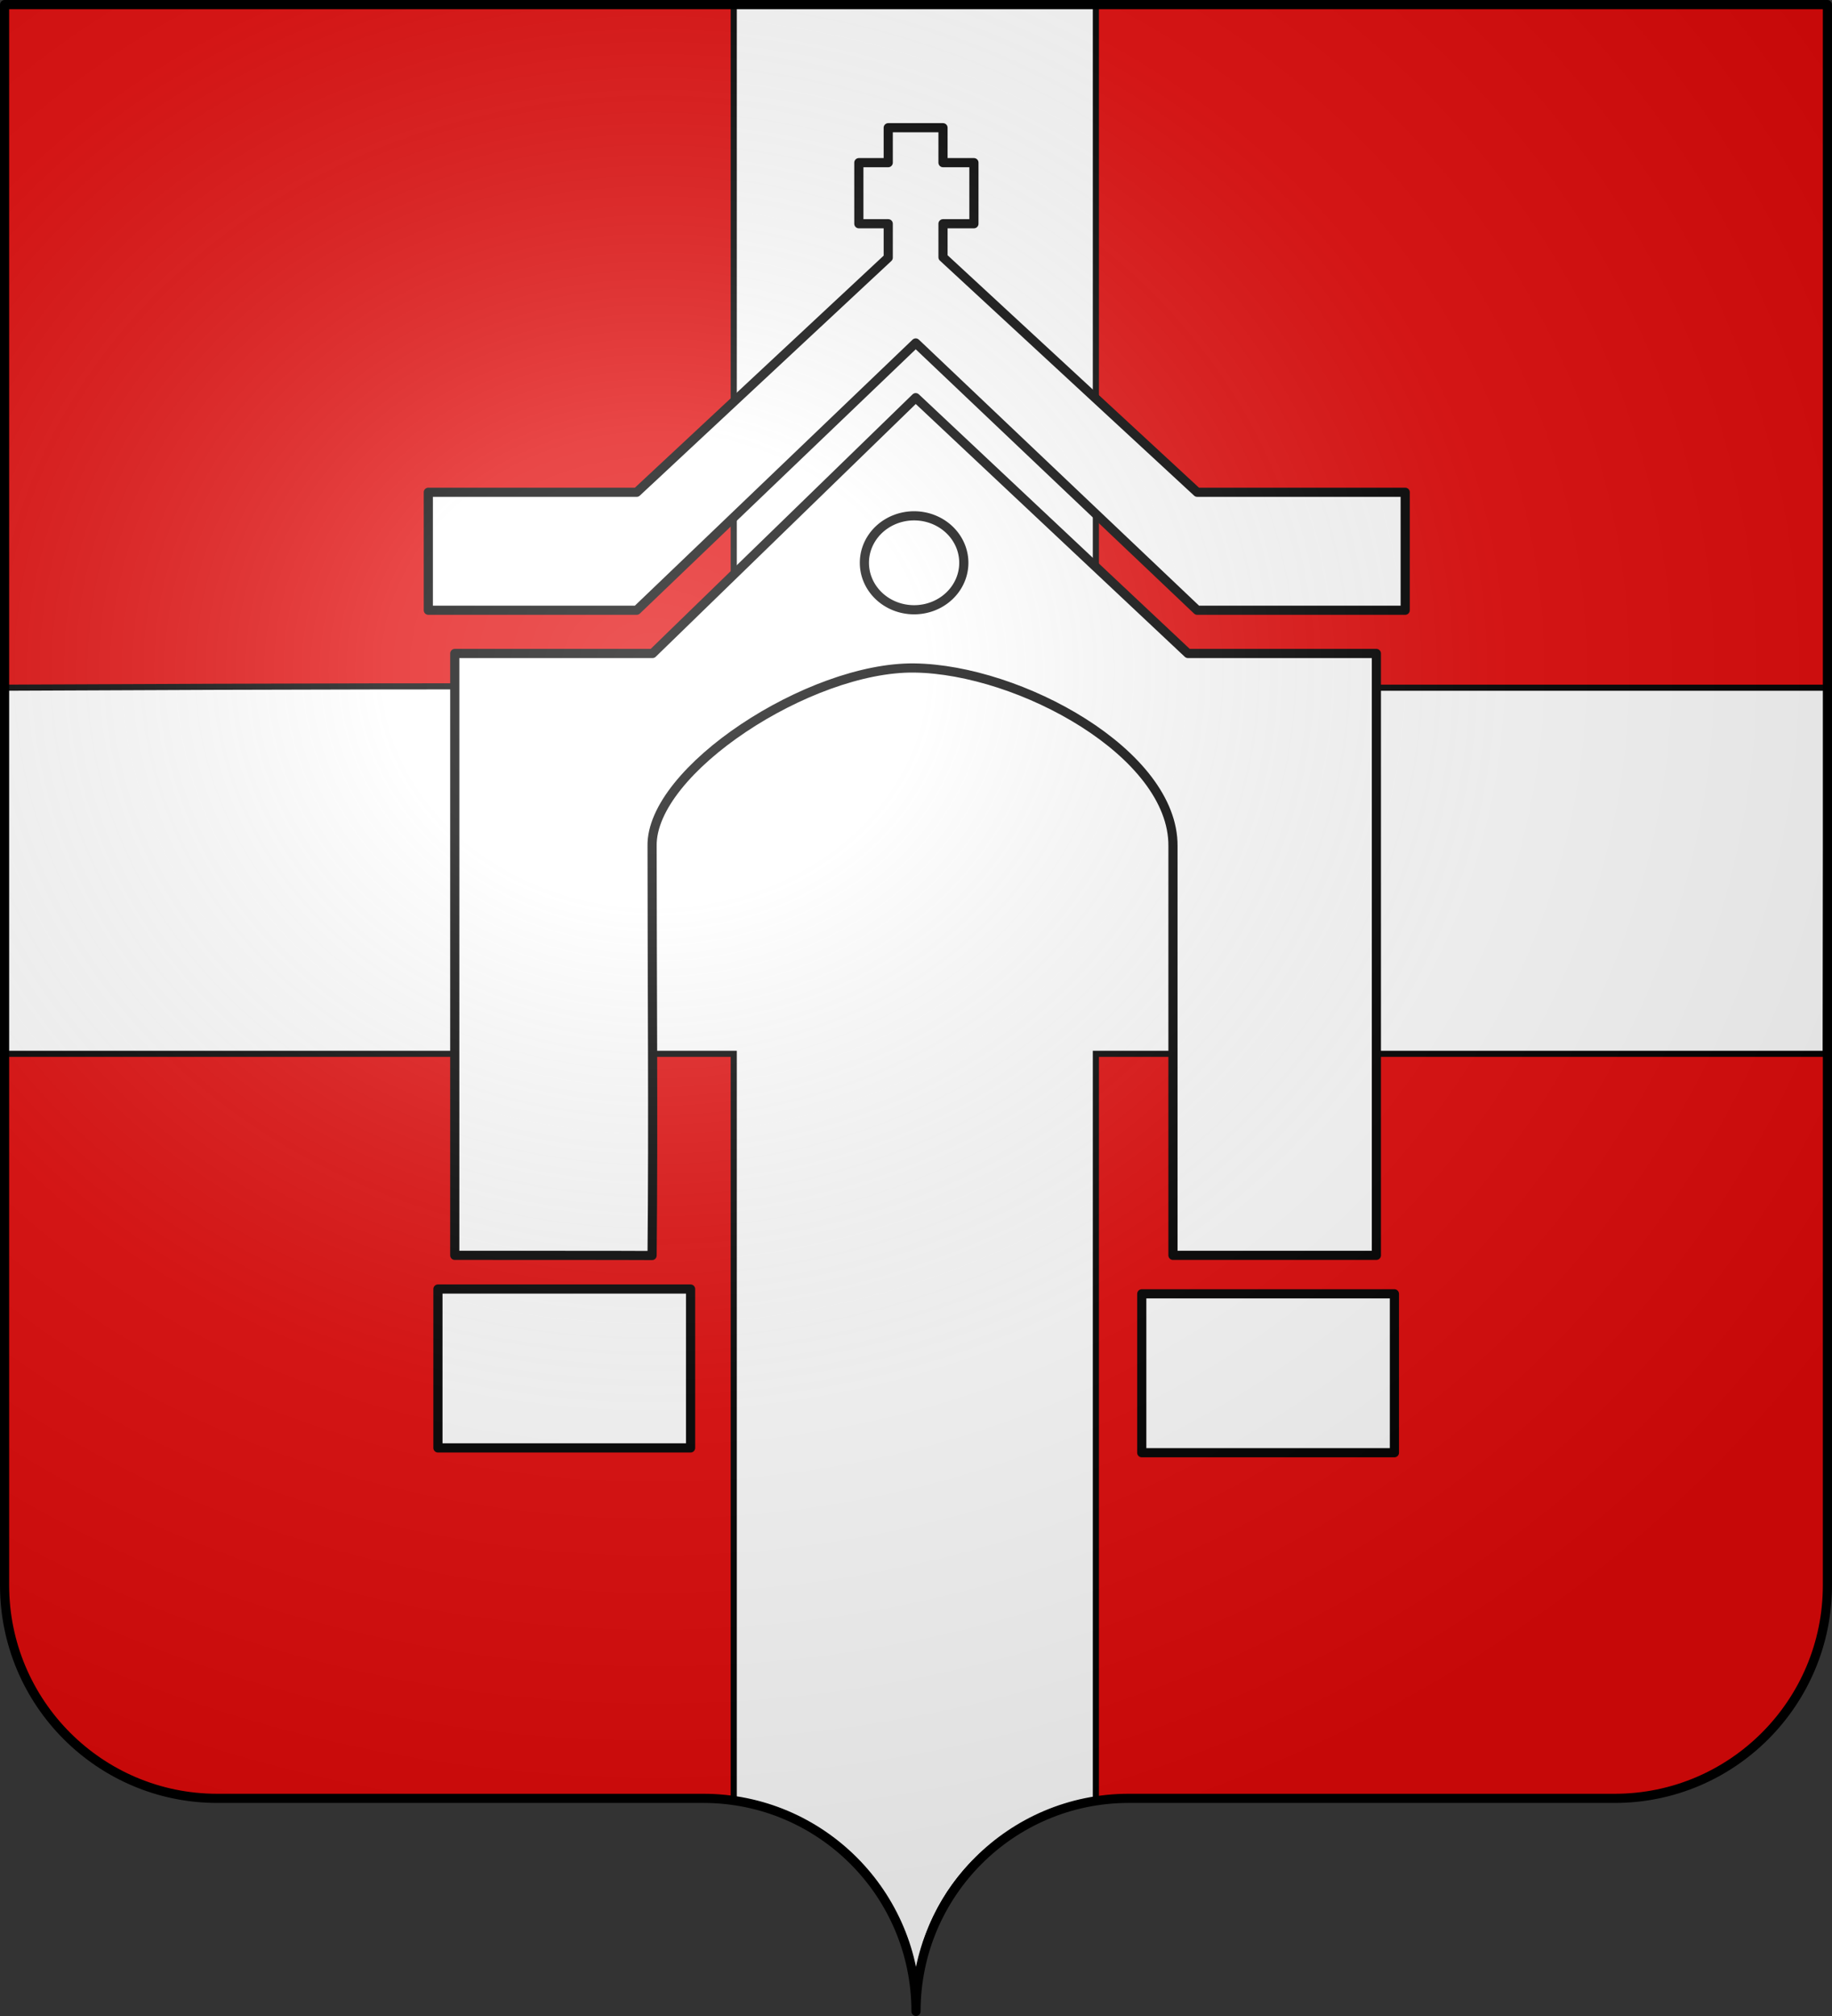
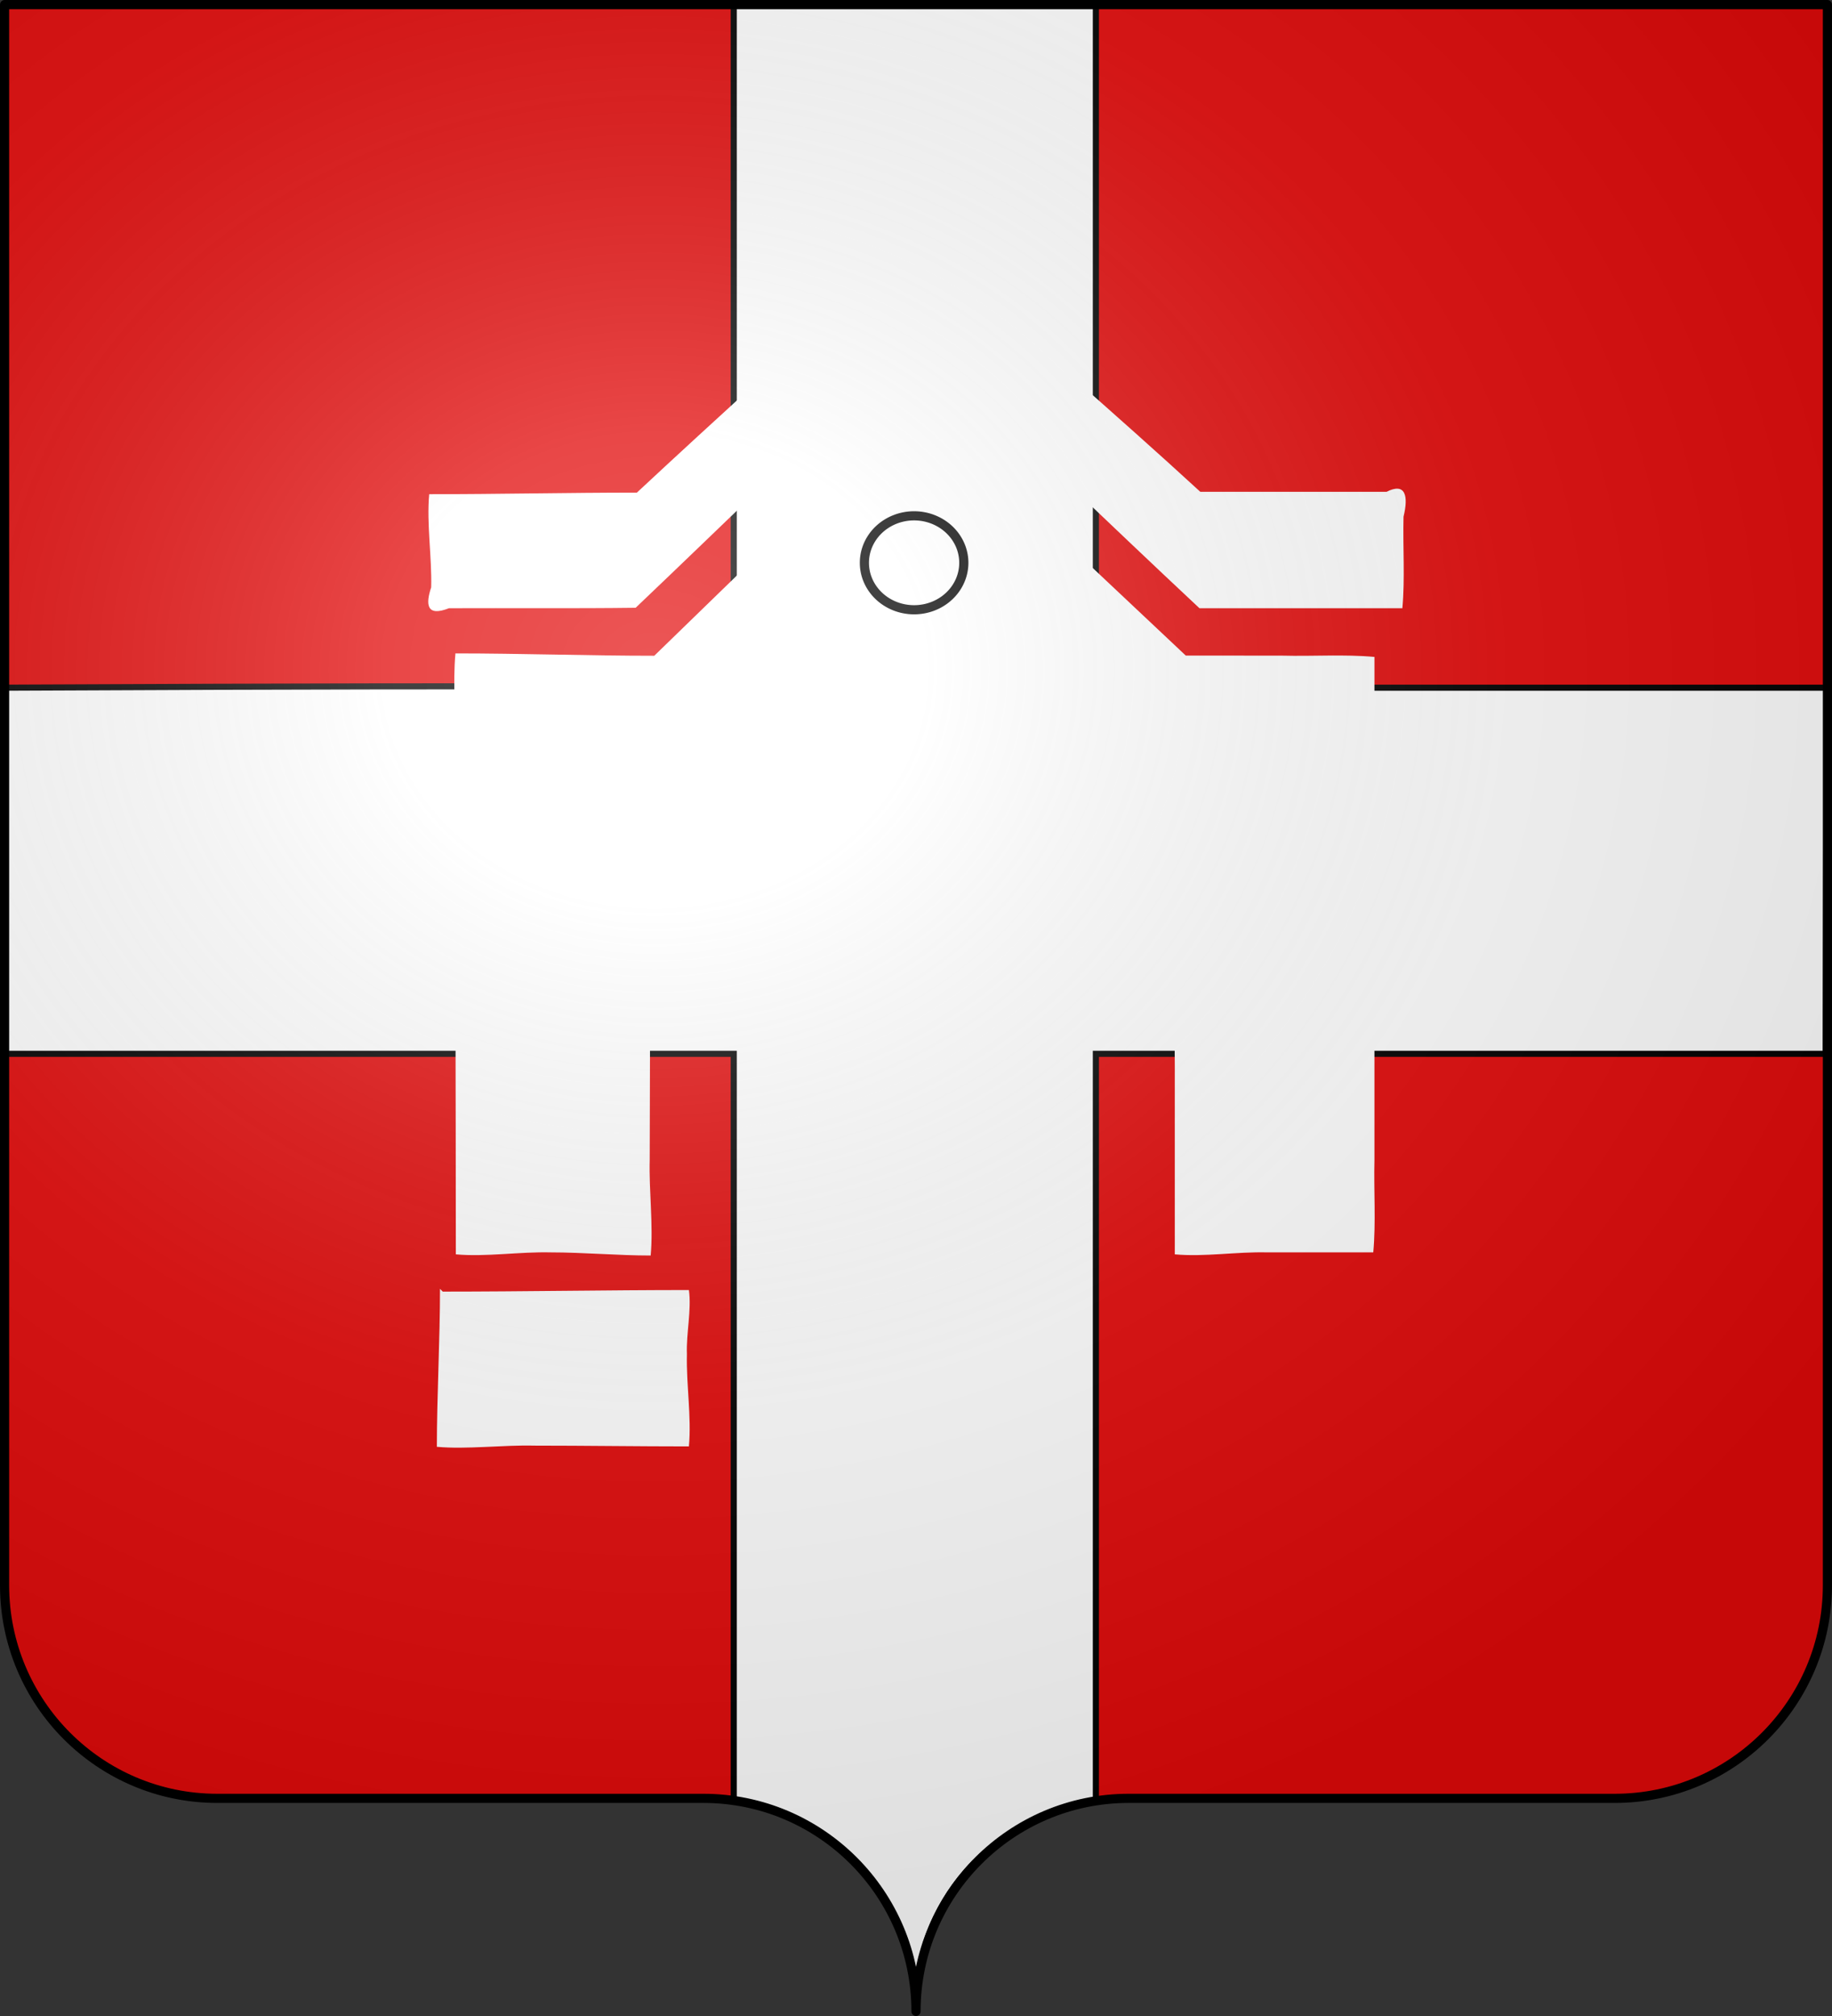
<svg xmlns="http://www.w3.org/2000/svg" xmlns:ns1="http://sodipodi.sourceforge.net/DTD/sodipodi-0.dtd" xmlns:ns2="http://www.inkscape.org/namespaces/inkscape" xmlns:xlink="http://www.w3.org/1999/xlink" height="660" width="600" version="1.0" id="svg2" ns1:version="0.32" ns2:version="0.47 r22583" ns1:docname="Blason_ville_fr_Giez.svg" ns2:output_extension="org.inkscape.output.svg.inkscape" ns1:modified="true" style="display:inline">
  <rect width="100%" height="100%" fill="#333333" stroke="none" />
  <ns1:namedview ns2:window-height="965" ns2:window-width="1280" ns2:pageshadow="2" ns2:pageopacity="0.0" guidetolerance="10.0" gridtolerance="10.0" objecttolerance="10.0" borderopacity="1.0" bordercolor="#666666" pagecolor="#ffffff" id="base" showgrid="false" height="660px" ns2:zoom="1" ns2:cx="532.99317" ns2:cy="351.89609" ns2:window-x="-4" ns2:window-y="-4" ns2:current-layer="layer2" showborder="false" ns2:window-maximized="1" ns2:showpageshadow="false" />
  <defs id="defs6">
    <ns2:perspective ns1:type="inkscape:persp3d" ns2:vp_x="0 : 330 : 1" ns2:vp_y="0 : 1000 : 0" ns2:vp_z="600 : 330 : 1" ns2:persp3d-origin="300 : 220 : 1" id="perspective30" />
    <linearGradient id="linearGradient2893">
      <stop style="stop-color:white;stop-opacity:0.314;" offset="0" id="stop2895" />
      <stop id="stop2897" offset="0.19" style="stop-color:white;stop-opacity:0.251;" />
      <stop style="stop-color:#6b6b6b;stop-opacity:0.125;" offset="0.6" id="stop2901" />
      <stop style="stop-color:black;stop-opacity:0.125;" offset="1" id="stop2899" />
    </linearGradient>
    <radialGradient ns2:collect="always" xlink:href="#linearGradient2893" id="radialGradient11919" gradientUnits="userSpaceOnUse" gradientTransform="matrix(1.551,0,0,1.35,-227.894,-51.264)" cx="285.186" cy="200.448" fx="285.186" fy="200.448" r="300" />
  </defs>
  <g ns2:groupmode="layer" id="layer1" ns2:label="Fond écu" style="display:inline" ns1:insensitive="true">
    <g id="layer1-4" transform="scale(1,1)">
      <path d="M 300,658.499 C 300,619.995 331.203,588.746 369.65,588.746 408.097,588.746 490.403,588.746 528.85,588.746 567.297,588.746 598.5,557.496 598.5,518.992 L 598.5,1.5 1.5,1.5 1.5,518.992 C 1.5,557.496 32.703,588.746 71.15,588.746 109.597,588.746 191.903,588.746 230.35,588.746 268.797,588.746 300,619.995 300,658.499 z" id="path2014" style="fill:#e20909;fill-opacity:1;fill-rule:nonzero;stroke:none" />
      <path ns1:nodetypes="cccccccccccccc" d="M 1.746,225.138 C 205.224,224.125 240.311,225.138 240.311,225.138 L 240.311,1.553 358.908,1.569 358.908,225.138 598.239,225.138 597.969,344.998 358.908,344.998 358.908,589.471 C 324.353,595.468 299.723,622.778 299.962,658.185 301.009,622.817 273.061,595.356 240.311,589.193 L 240.311,344.998 1.512,344.998 1.746,225.138 z" id="path5422" style="fill:#ffffff;fill-rule:evenodd;stroke:#000000;stroke-width:2;stroke-linecap:butt;stroke-linejoin:miter;stroke-miterlimit:4;stroke-opacity:1;stroke-dasharray:none" />
    </g>
    <g id="layer4-0" transform="scale(1,1)" />
  </g>
  <g ns2:groupmode="layer" id="layer2" ns2:label="Meubles" style="display:inline" ns1:insensitive="true">
    <path style="color:#000000;fill:#ffffff;fill-opacity:1;fill-rule:nonzero;stroke:none;stroke-width:1;marker:none;visibility:visible;display:inline;overflow:visible;enable-background:accumulate" d="M 291.559,42.956 C 290.752,46.33 292.447,52.463 289.427,53.624 286.135,53.129 279.786,50.62 282.035,58.603 282.29,63.213 281.526,68.245 282.418,72.591 285.775,73.414 293.204,70.166 291.559,75.992 290.976,79.842 293.31,84.959 289.072,87.22 262.243,112.246 235.415,136.246 208.587,161.273 186.259,161.273 162.902,161.787 140.573,161.787 139.681,171.462 141.475,182.338 141.219,192.276 139.371,197.863 139.658,202.038 147.044,199.118 167.416,199.034 187.846,199.233 208.183,198.972 238.777,169.861 269.082,140.092 299.999,111.536 331.256,140.389 361.787,170.087 392.835,199.121 414.986,199.121 437.137,199.121 459.289,199.121 460.182,189.447 459.416,179.085 459.671,169.147 461.322,162.426 460.37,157.824 454.104,161.016 433.518,161.016 413.704,161.016 393.119,161.016 365.025,135.188 336.016,110.524 307.971,84.644 307.971,80.626 307.971,76.609 307.971,72.591 311.202,71.581 322.115,75.591 318.175,70.167 317.932,64.894 318.659,59.236 317.813,54.202 314.681,53.071 307.326,56.183 308.202,51.1 308.141,47.006 312.503,37.751 304.123,42.574 300.011,42.844 295.395,42.04 291.559,42.956 z" id="path3641" ns1:nodetypes="cccccccccccccccccccccccc" />
    <path style="color:#000000;fill:#ffffff;fill-opacity:1;fill-rule:nonzero;stroke:none;stroke-width:1;marker:none;visibility:visible;display:inline;overflow:visible;enable-background:accumulate" d="M 293.812,137.408 C 267.328,163.192 240.798,188.928 214.284,214.683 193.005,214.683 170.44,213.911 149.16,213.911 148.267,223.699 149.289,234.174 149.034,244.226 149.034,299.101 149.291,355.776 149.291,410.651 159.079,411.544 170.325,409.751 180.377,410.006 191.028,410.006 202.449,411.034 213.1,411.034 214.014,401.246 212.506,389.743 212.785,379.691 212.869,343.516 212.973,307.341 213.073,271.166 217.837,259.676 226.037,250.25 235.968,242.935 251.92,230.978 270.546,221.524 290.454,218.573 315.256,215.908 340.002,225.436 360.031,239.295 370.499,247.124 381.413,257.087 383.927,270.444 385.44,296.512 384.435,322.768 384.756,348.909 384.756,369.147 384.756,390.413 384.756,410.651 394.544,411.544 405.019,409.751 415.071,410.006 426.636,410.006 438.2,410.006 449.765,410.006 450.658,400.218 449.892,389.743 450.147,379.691 450.147,324.816 450.147,269.94 450.147,215.065 440.36,214.16 429.885,214.91 419.833,214.641 409.338,214.633 398.844,214.626 388.349,214.619 358.961,186.963 329.575,159.306 300.19,131.647 297.829,132.797 295.941,135.652 293.812,137.408 z M 298.915,168.063 C 309.575,167.425 319.156,178.437 315.709,188.832 312.025,200.866 294.331,204.463 286.351,194.593 280.607,188.583 281.167,178.238 287.456,172.803 290.479,169.793 294.678,168.102 298.915,168.063 z" id="path3643" ns1:nodetypes="cccccccccccccccccccccccccccc" />
    <path style="color:#000000;fill:#ffffff;fill-opacity:1;fill-rule:nonzero;stroke:none;stroke-width:1;marker:none;visibility:visible;display:inline;overflow:visible;enable-background:accumulate" d="M 144.106,421.943 C 144.106,438.497 143.078,457.106 143.078,473.659 152.866,474.552 164.883,473.016 174.935,473.271 191.488,473.271 209.07,473.528 225.623,473.528 226.513,463.852 224.727,453.237 224.977,443.296 224.713,436.536 226.528,428.827 225.623,422.332 199.092,422.332 171.534,422.846 145.003,422.846 L 144.106,421.943 z" id="path3645" ns1:nodetypes="cccccccc" />
-     <rect style="color:#000000;fill:none;stroke:#000000;stroke-width:3;stroke-linecap:butt;stroke-linejoin:round;stroke-miterlimit:4;stroke-opacity:1;stroke-dasharray:none;stroke-dashoffset:0;marker:none;visibility:visible;display:inline;overflow:visible;enable-background:accumulate" id="rect3696" width="82.747" height="52.013" x="143.429" y="422.003" />
-     <path style="color:#000000;fill:#ffffff;fill-opacity:1;fill-rule:nonzero;stroke:none;stroke-width:1;marker:none;visibility:visible;display:inline;overflow:visible;enable-background:accumulate" d="M 374.552,424.589 C 374.552,441.142 374.809,458.981 374.809,475.534 384.597,476.427 394.815,474.376 404.867,474.631 421.647,474.631 439.455,474.631 456.235,474.631 457.125,464.956 455.339,454.598 455.59,444.657 455.326,437.897 457.654,429.673 456.749,423.178 429.992,423.178 401.692,424.206 374.935,424.206 L 374.552,424.589 z" id="path3647" ns1:nodetypes="cccccccc" />
-     <rect style="color:#000000;fill:none;stroke:#000000;stroke-width:3;stroke-linecap:butt;stroke-linejoin:round;stroke-miterlimit:4;stroke-opacity:1;stroke-dasharray:none;stroke-dashoffset:0;marker:none;visibility:visible;display:inline;overflow:visible;enable-background:accumulate" id="rect3696-7" width="82.747" height="52.013" x="373.939" y="423.579" />
-     <path id="rect2855" style="color:#000000;fill:none;stroke:#000000;stroke-width:3;stroke-linecap:butt;stroke-linejoin:round;stroke-miterlimit:4;stroke-opacity:1;stroke-dasharray:none;stroke-dashoffset:0;marker:none;visibility:visible;display:inline;overflow:visible;enable-background:accumulate" d="M 384.161,410.97 C 384.161,366.312 384.161,321.656 384.161,276.999 384.417,246.654 333.969,219.134 299.454,218.687 265.155,218.252 213.082,252.204 213.567,276.999 213.567,321.656 213.995,366.313 213.567,411.03 212.413,410.969 148.938,410.969 148.938,410.969 L 148.938,213.938 213.719,213.938 299.906,130.188 389.062,213.938 450.781,213.938 450.781,410.969 384.161,410.97 z M 290.906,41.812 290.906,53.25 281.281,53.25 281.281,73.25 290.906,73.25 290.906,84.344 208.531,161.156 140.281,161.156 140.281,199.781 208.531,199.781 299.906,112.281 392.094,199.781 460.219,199.781 460.219,161.156 392.094,161.156 308.844,84.219 308.844,73.25 318.969,73.25 318.969,53.25 308.844,53.25 308.844,41.812 290.906,41.812 z" ns1:nodetypes="ccccccccccccccccccccccccccccccccccc" />
    <path ns1:type="arc" style="color:#000000;fill:none;stroke:#000000;stroke-width:3;stroke-linecap:butt;stroke-linejoin:miter;stroke-miterlimit:4;stroke-opacity:1;stroke-dasharray:none;stroke-dashoffset:0;marker:none;visibility:visible;display:inline;overflow:visible;enable-background:accumulate" id="path3638" ns1:cx="287.62085" ns1:cy="186.96318" ns1:rx="16.280426" ns1:ry="15.375958" d="M 303.901,186.963 A 16.28,15.376 0 1 1 271.34,186.963 16.28,15.376 0 1 1 303.901,186.963 z" transform="translate(11.758,-2.713)" />
  </g>
  <g ns2:groupmode="layer" id="layer3" ns2:label="Reflet final" style="display:inline" ns1:insensitive="true">
    <path id="path2875" style="fill:url(#radialGradient11919);fill-opacity:1;fill-rule:evenodd;stroke:none" d="M 1.5,1.5 1.5,518.991 C 1.5,557.496 32.703,588.746 71.15,588.746 109.597,588.746 191.903,588.746 230.35,588.746 268.797,588.745 300,619.996 300,658.5 300,619.996 331.203,588.746 369.65,588.746 408.097,588.745 490.403,588.746 528.85,588.746 567.297,588.746 598.5,557.496 598.5,518.991 L 598.5,1.5 1.5,1.5 z" />
  </g>
  <g ns2:groupmode="layer" id="layer4" ns2:label="Contour final" style="display:inline" ns1:insensitive="true">
    <path id="path1572" style="fill:none;stroke:#000000;stroke-width:3;stroke-linecap:round;stroke-linejoin:round;stroke-miterlimit:4;stroke-opacity:1;stroke-dasharray:none;stroke-dashoffset:0" d="M 300,658.5 C 300,619.996 331.203,588.746 369.65,588.746 408.097,588.746 490.403,588.746 528.85,588.746 567.297,588.746 598.5,557.497 598.5,518.993 L 598.5,1.5 1.5,1.5 1.5,518.993 C 1.5,557.497 32.703,588.746 71.15,588.746 109.597,588.746 191.903,588.746 230.35,588.746 268.797,588.746 300,619.996 300,658.5 z" ns1:nodetypes="cssccccssc" />
  </g>
</svg>